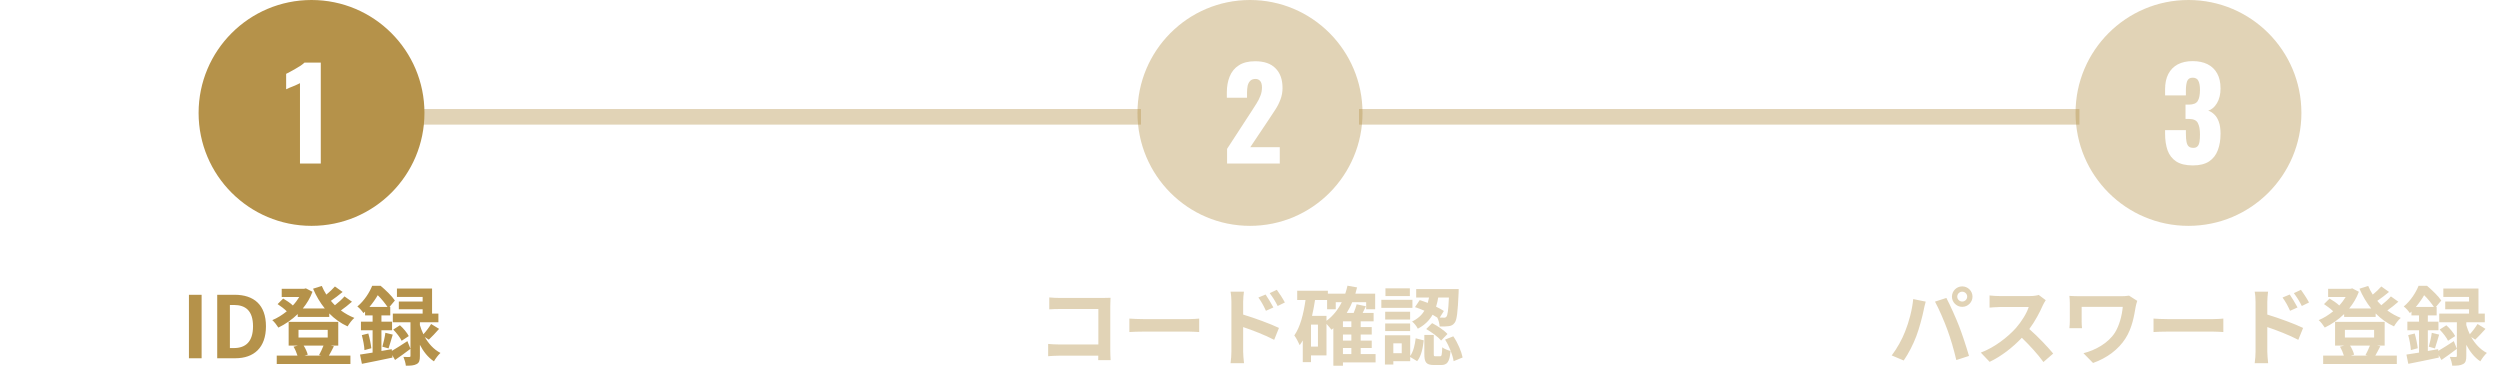
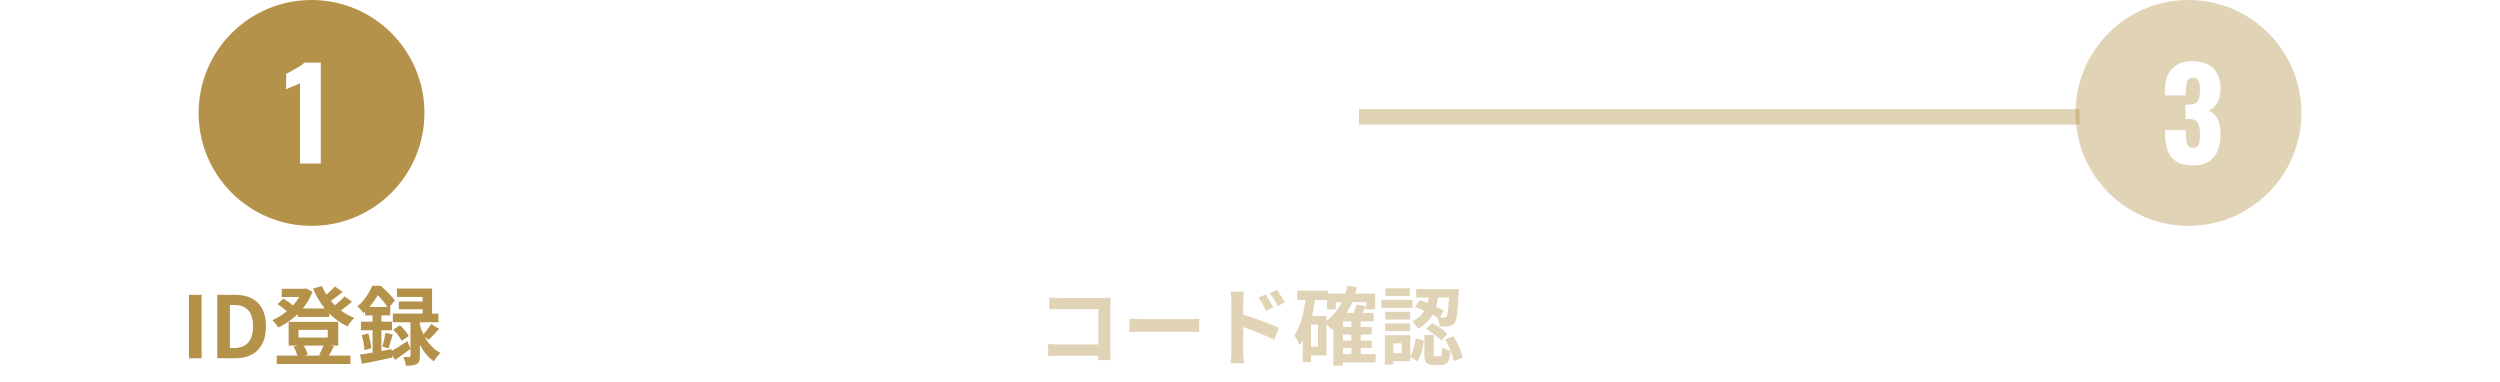
<svg xmlns="http://www.w3.org/2000/svg" width="321" height="49" viewBox="0 0 321 49" fill="none">
  <path fill-rule="evenodd" clip-rule="evenodd" d="M54.5 14.5C54.5 22.508 48.008 29 40 29C31.992 29 25.5 22.508 25.5 14.5C25.5 6.492 31.992 0 40 0C48.008 0 54.5 6.492 54.5 14.5ZM38.517 10.68V21H41.189V8.04H39.093C38.986 8.147 38.826 8.275 38.613 8.424C38.399 8.563 38.17 8.701 37.925 8.84C37.679 8.979 37.45 9.107 37.237 9.224C37.023 9.331 36.858 9.416 36.741 9.48V11.464C36.869 11.4 37.007 11.336 37.157 11.272L37.637 11.08C37.807 11.005 37.967 10.936 38.117 10.872C38.266 10.808 38.399 10.744 38.517 10.68Z" fill="#B5924A" />
  <path d="M24.259 46V37.849H25.887V46H24.259ZM27.89 46V37.849H30.123C32.609 37.849 34.149 39.147 34.149 41.897C34.149 44.636 32.609 46 30.211 46H27.89ZM29.518 44.691H30.024C31.542 44.691 32.488 43.877 32.488 41.897C32.488 39.906 31.542 39.158 30.024 39.158H29.518V44.691ZM41.54 44.372H38.988C39.23 44.746 39.428 45.208 39.516 45.538L39.098 45.659H41.265L40.968 45.593C41.155 45.263 41.386 44.768 41.54 44.372ZM38.328 42.359V43.338H42.079V42.359H38.328ZM42.442 44.372L42.871 44.46C42.64 44.911 42.42 45.34 42.233 45.659H44.994V46.737H35.534V45.659H38.196C38.086 45.296 37.899 44.856 37.69 44.515L38.262 44.372H37.063V41.325H43.432V44.372H42.442ZM44.235 38.058L45.192 38.74C44.752 39.125 44.246 39.532 43.773 39.862C44.301 40.247 44.884 40.577 45.5 40.819C45.203 41.061 44.829 41.567 44.631 41.908C43.751 41.512 42.959 40.94 42.277 40.247V40.698H38.229V40.324C37.481 41.05 36.623 41.633 35.743 42.062C35.567 41.776 35.226 41.325 34.962 41.105C35.6 40.841 36.238 40.445 36.821 39.972C36.513 39.664 36.04 39.301 35.644 39.048L36.359 38.333C36.777 38.575 37.294 38.916 37.602 39.224C37.921 38.883 38.196 38.509 38.427 38.135H36.172V37.079H39.054L39.274 37.024L40.121 37.464C39.824 38.267 39.395 38.982 38.878 39.609H41.705C41.1 38.861 40.594 38.003 40.198 37.068L41.32 36.716C41.485 37.101 41.672 37.475 41.903 37.827C42.31 37.497 42.717 37.112 43.003 36.782L43.993 37.486C43.52 37.882 42.97 38.3 42.486 38.63C42.651 38.828 42.827 39.015 43.003 39.191C43.454 38.839 43.927 38.41 44.235 38.058ZM47.436 39.411H49.757C49.449 38.96 48.965 38.344 48.503 37.904C48.228 38.377 47.876 38.894 47.436 39.411ZM50.296 44.834L50.318 45.054C50.868 44.735 51.594 44.273 52.309 43.8L52.705 44.79C52.056 45.285 51.352 45.791 50.725 46.22L50.362 45.593L50.395 45.912C49.031 46.198 47.579 46.506 46.468 46.715L46.226 45.527C46.688 45.461 47.238 45.373 47.843 45.274V42.403H46.347V41.303H47.843V40.5H46.875V40.005C46.809 40.071 46.732 40.137 46.666 40.203C46.501 39.95 46.138 39.521 45.885 39.356C46.809 38.575 47.447 37.541 47.788 36.694H48.866C49.515 37.233 50.318 38.014 50.703 38.586L50.01 39.411H50.109V40.5H48.976V41.303H50.34V42.403H48.976V45.065L50.296 44.834ZM55.059 43.613L54.542 43.272C55.004 44.086 55.664 44.856 56.555 45.318C56.291 45.549 55.906 46.055 55.719 46.396C54.938 45.89 54.344 45.098 53.915 44.273V45.714C53.915 46.264 53.838 46.572 53.497 46.748C53.156 46.935 52.727 46.957 52.111 46.957C52.078 46.627 51.946 46.165 51.803 45.824C52.111 45.846 52.441 45.835 52.551 45.835C52.672 45.835 52.705 45.802 52.705 45.692V41.38H50.439V40.269H54.267V39.708H51.209V38.718H54.267V38.124H50.967V37.046H55.477V40.269H56.291V41.38H53.915V41.743C54.025 42.117 54.168 42.524 54.366 42.92C54.707 42.546 55.114 42.007 55.356 41.6L56.379 42.227C55.939 42.733 55.444 43.25 55.059 43.613ZM46.457 43.03L47.293 42.821C47.469 43.426 47.623 44.207 47.678 44.713L46.798 44.955C46.776 44.427 46.622 43.635 46.457 43.03ZM49.889 44.735L49.097 44.515C49.24 44.031 49.416 43.25 49.482 42.733L50.428 42.964C50.23 43.58 50.054 44.284 49.889 44.735ZM50.494 42.315L51.352 41.765C51.792 42.15 52.276 42.733 52.485 43.151L51.572 43.756C51.385 43.349 50.912 42.744 50.494 42.315Z" fill="#B5924A" />
-   <path opacity="0.4" d="M54 15H146.5" stroke="#B5924A" stroke-width="2" />
-   <path opacity="0.4" fill-rule="evenodd" clip-rule="evenodd" d="M174.948 14.5C174.948 22.508 168.48 29 160.5 29C152.52 29 146.051 22.508 146.051 14.5C146.051 6.492 152.52 0 160.5 0C168.48 0 174.948 6.492 174.948 14.5ZM157.557 19.112V21H164.325V18.904H160.533L162.901 15.368C163.211 14.909 163.499 14.472 163.765 14.056C164.043 13.629 164.261 13.192 164.421 12.744C164.592 12.296 164.677 11.811 164.677 11.288C164.677 10.211 164.379 9.373 163.781 8.776C163.195 8.168 162.32 7.864 161.157 7.864C160.293 7.864 159.595 8.04 159.061 8.392C158.528 8.733 158.139 9.208 157.893 9.816C157.648 10.413 157.525 11.096 157.525 11.864V12.552H160.117V11.912C160.117 11.581 160.144 11.283 160.197 11.016C160.261 10.749 160.373 10.536 160.533 10.376C160.693 10.216 160.917 10.136 161.205 10.136C161.461 10.136 161.664 10.227 161.813 10.408C161.963 10.589 162.037 10.867 162.037 11.24C162.037 11.613 161.968 11.971 161.829 12.312C161.701 12.653 161.531 12.989 161.317 13.32C161.115 13.651 160.896 13.992 160.661 14.344L157.557 19.112Z" fill="#B5924A" />
  <path opacity="0.4" d="M134.727 38.19C135.134 38.234 135.706 38.256 136.08 38.256H141.624C141.943 38.256 142.405 38.245 142.592 38.234C142.581 38.487 142.559 38.927 142.559 39.246V44.944C142.559 45.329 142.581 45.912 142.603 46.242H141.008C141.019 46.066 141.019 45.879 141.019 45.67H136.003C135.574 45.67 134.947 45.703 134.584 45.736V44.163C134.969 44.196 135.464 44.229 135.959 44.229H141.03V39.675H136.091C135.629 39.675 135.035 39.697 134.727 39.719V38.19ZM145.012 40.907C145.408 40.94 146.211 40.973 146.783 40.973H152.69C153.207 40.973 153.691 40.929 153.977 40.907V42.634C153.713 42.623 153.152 42.579 152.69 42.579H146.783C146.156 42.579 145.419 42.601 145.012 42.634V40.907ZM162.502 37.816C162.81 38.278 163.25 38.982 163.503 39.477L162.546 39.906C162.227 39.213 161.985 38.773 161.578 38.201L162.502 37.816ZM163.943 37.211C164.262 37.651 164.724 38.344 164.977 38.839L164.053 39.29C163.701 38.597 163.437 38.19 163.03 37.64L163.943 37.211ZM158.113 45.109V38.784C158.113 38.388 158.08 37.849 158.003 37.453H159.719C159.675 37.838 159.62 38.322 159.62 38.784V40.39C161.083 40.83 163.206 41.611 164.218 42.106L163.602 43.635C162.458 43.03 160.808 42.392 159.62 41.996V45.109C159.62 45.417 159.675 46.187 159.73 46.638H158.003C158.069 46.209 158.113 45.538 158.113 45.109ZM172.435 44.68V45.461H173.513V44.68H172.435ZM170.323 40.555V41.193C171.137 40.588 171.797 39.774 172.281 38.806H171.511V39.708H170.4V38.52H168.849C168.75 39.213 168.618 39.895 168.464 40.555H170.323ZM169.223 44.504V41.677H168.332V44.504H169.223ZM173.513 41.996V41.259H172.435V41.996H173.513ZM173.513 43.734V42.953H172.435V43.734H173.513ZM176.626 45.461V46.528H172.435V46.957H171.203V42.15C171.126 42.216 171.038 42.282 170.961 42.337C170.84 42.172 170.565 41.842 170.323 41.589V45.637H168.332V46.495H167.276V43.712C167.155 43.921 167.023 44.13 166.88 44.317C166.759 44.02 166.418 43.36 166.187 43.074C166.957 41.974 167.375 40.313 167.628 38.52H166.561V37.332H170.499V37.706H172.732C172.842 37.376 172.941 37.035 173.018 36.683L174.25 36.903C174.184 37.178 174.107 37.442 174.03 37.706H176.571V39.708H175.416V38.806H173.623C173.425 39.301 173.183 39.752 172.919 40.181H173.81C173.964 39.807 174.118 39.4 174.195 39.07L175.383 39.323C175.251 39.62 175.108 39.906 174.965 40.181H176.373V41.259H174.712V41.996H176.131V42.953H174.712V43.734H176.131V44.68H174.712V45.461H176.626ZM186.042 38.201H184.667C184.601 38.597 184.513 38.993 184.392 39.378C184.777 39.565 185.129 39.752 185.393 39.928L184.865 40.775C185.096 40.786 185.283 40.786 185.393 40.786C185.536 40.797 185.635 40.764 185.723 40.654C185.877 40.478 185.965 39.829 186.042 38.201ZM181.686 39.433L182.291 38.531C182.621 38.63 182.973 38.762 183.325 38.894C183.391 38.663 183.446 38.432 183.49 38.201H181.84V37.112H187.296C187.296 37.112 187.296 37.442 187.285 37.596C187.175 40.082 187.065 41.105 186.768 41.457C186.559 41.732 186.35 41.831 186.042 41.875C185.778 41.919 185.327 41.93 184.854 41.919C184.832 41.567 184.711 41.083 184.546 40.775C184.359 40.654 184.161 40.533 183.941 40.412C183.545 41.116 182.951 41.732 182.049 42.205C181.917 41.919 181.576 41.49 181.312 41.281C182.071 40.918 182.566 40.434 182.896 39.895C182.489 39.719 182.071 39.554 181.686 39.433ZM183.127 42.249L183.886 41.49C184.59 41.853 185.437 42.414 185.855 42.887L185.041 43.723C184.667 43.272 183.831 42.656 183.127 42.249ZM181.026 37.024V38.014H177.891V37.024H181.026ZM181.356 38.498V39.532H177.363V38.498H181.356ZM181.059 40.027V41.028H177.858V40.027H181.059ZM177.858 42.513V41.534H181.059V42.513H177.858ZM179.981 45.351V44.086H178.903V45.351H179.981ZM181.07 43.052V45.703C181.477 45.153 181.675 44.284 181.774 43.437L182.808 43.701C182.698 44.68 182.5 45.725 181.961 46.374L181.07 45.835V46.374H178.903V46.803H177.825V43.052H181.07ZM184.315 45.747H184.898C185.107 45.747 185.151 45.604 185.184 44.592C185.404 44.79 185.921 44.977 186.251 45.065C186.13 46.506 185.811 46.869 185.03 46.869H184.128C183.094 46.869 182.885 46.506 182.885 45.417V43.008H184.095V45.406C184.095 45.714 184.117 45.747 184.315 45.747ZM185.547 43.602L186.603 43.184C187.186 44.02 187.648 45.142 187.802 45.901L186.647 46.374C186.537 45.615 186.086 44.449 185.547 43.602Z" fill="#B5924A" />
  <path opacity="0.4" d="M174.5 15H267" stroke="#B5924A" stroke-width="2" />
  <path opacity="0.4" fill-rule="evenodd" clip-rule="evenodd" d="M295.5 14.5C295.5 22.508 289.008 29 281 29C272.992 29 266.5 22.508 266.5 14.5C266.5 6.492 272.992 0 281 0C289.008 0 295.5 6.492 295.5 14.5ZM279.421 20.728C279.943 21.069 280.658 21.24 281.565 21.24C282.429 21.24 283.122 21.069 283.645 20.728C284.167 20.376 284.541 19.896 284.765 19.288C284.999 18.68 285.117 17.981 285.117 17.192C285.117 16.573 285.047 16.067 284.909 15.672C284.77 15.267 284.578 14.947 284.333 14.712C284.098 14.477 283.831 14.307 283.533 14.2C283.97 14.083 284.343 13.768 284.653 13.256C284.962 12.744 285.117 12.109 285.117 11.352C285.117 10.584 284.973 9.944 284.685 9.432C284.397 8.909 283.986 8.515 283.453 8.248C282.919 7.981 282.279 7.848 281.533 7.848C280.797 7.848 280.162 7.987 279.629 8.264C279.106 8.541 278.701 8.952 278.413 9.496C278.135 10.029 277.997 10.685 277.997 11.464V12.248H280.669V11.912V11.576C280.669 11.107 280.722 10.723 280.829 10.424C280.946 10.125 281.181 9.976 281.533 9.976C281.895 9.976 282.141 10.109 282.269 10.376C282.407 10.643 282.477 11.027 282.477 11.528C282.477 12.179 282.381 12.659 282.189 12.968C281.997 13.277 281.618 13.432 281.053 13.432H280.845H280.621V15.272H280.941H281.117C281.671 15.283 282.034 15.459 282.205 15.8C282.386 16.131 282.477 16.616 282.477 17.256C282.477 17.64 282.455 17.96 282.413 18.216C282.37 18.472 282.285 18.664 282.157 18.792C282.039 18.92 281.858 18.984 281.613 18.984C281.367 18.984 281.175 18.925 281.037 18.808C280.898 18.68 280.802 18.483 280.749 18.216C280.695 17.949 280.669 17.603 280.669 17.176V16.888V16.712H277.997V17.176C277.997 17.976 278.103 18.685 278.317 19.304C278.541 19.912 278.909 20.387 279.421 20.728Z" fill="#B5924A" />
-   <path opacity="0.4" d="M251.311 38.091C251.311 38.432 251.597 38.718 251.949 38.718C252.301 38.718 252.587 38.432 252.587 38.091C252.587 37.739 252.301 37.453 251.949 37.453C251.597 37.453 251.311 37.739 251.311 38.091ZM250.629 38.091C250.629 37.365 251.223 36.771 251.949 36.771C252.675 36.771 253.269 37.365 253.269 38.091C253.269 38.806 252.675 39.4 251.949 39.4C251.223 39.4 250.629 38.806 250.629 38.091ZM244.612 42.579C245.107 41.347 245.525 39.796 245.657 38.399L247.263 38.729C247.164 39.048 247.043 39.587 246.999 39.829C246.845 40.599 246.449 42.117 246.064 43.14C245.668 44.207 245.019 45.461 244.436 46.286L242.896 45.637C243.589 44.735 244.238 43.547 244.612 42.579ZM250.046 42.348C249.628 41.193 248.913 39.565 248.451 38.729L249.914 38.256C250.365 39.103 251.124 40.797 251.542 41.864C251.927 42.854 252.51 44.614 252.818 45.703L251.19 46.231C250.882 44.922 250.486 43.536 250.046 42.348ZM262.674 38.542C262.586 38.663 262.388 39.004 262.289 39.224C261.915 40.082 261.299 41.259 260.562 42.249C261.651 43.195 262.982 44.603 263.631 45.395L262.377 46.484C261.662 45.494 260.639 44.372 259.605 43.371C258.439 44.603 256.976 45.747 255.469 46.462L254.336 45.274C256.107 44.614 257.812 43.272 258.846 42.117C259.572 41.292 260.243 40.203 260.485 39.422H256.756C256.294 39.422 255.689 39.488 255.458 39.499V37.937C255.755 37.981 256.426 38.014 256.756 38.014H260.639C261.112 38.014 261.552 37.948 261.772 37.871L262.674 38.542ZM274.422 38.63C274.356 38.795 274.257 39.213 274.224 39.367C274.026 40.522 273.773 42.117 272.915 43.448C272.002 44.889 270.506 45.989 268.746 46.605L267.514 45.351C268.999 44.988 270.693 44.075 271.562 42.7C272.112 41.809 272.453 40.588 272.563 39.4H267.283V41.237C267.283 41.402 267.294 41.798 267.327 42.139H265.71C265.743 41.798 265.765 41.534 265.765 41.237V38.916C265.765 38.619 265.743 38.278 265.71 37.992C266.062 38.014 266.546 38.036 267.063 38.036H272.321C272.695 38.036 273.069 38.014 273.366 37.959L274.422 38.63ZM276.512 40.907C276.908 40.94 277.711 40.973 278.283 40.973H284.19C284.707 40.973 285.191 40.929 285.477 40.907V42.634C285.213 42.623 284.652 42.579 284.19 42.579H278.283C277.656 42.579 276.919 42.601 276.512 42.634V40.907ZM294.002 37.816C294.31 38.278 294.75 38.982 295.003 39.477L294.046 39.906C293.727 39.213 293.485 38.773 293.078 38.201L294.002 37.816ZM295.443 37.211C295.762 37.651 296.224 38.344 296.477 38.839L295.553 39.29C295.201 38.597 294.937 38.19 294.53 37.64L295.443 37.211ZM289.613 45.109V38.784C289.613 38.388 289.58 37.849 289.503 37.453H291.219C291.175 37.838 291.12 38.322 291.12 38.784V40.39C292.583 40.83 294.706 41.611 295.718 42.106L295.102 43.635C293.958 43.03 292.308 42.392 291.12 41.996V45.109C291.12 45.417 291.175 46.187 291.23 46.638H289.503C289.569 46.209 289.613 45.538 289.613 45.109ZM304.298 44.372H301.746C301.988 44.746 302.186 45.208 302.274 45.538L301.856 45.659H304.023L303.726 45.593C303.913 45.263 304.144 44.768 304.298 44.372ZM301.086 42.359V43.338H304.837V42.359H301.086ZM305.2 44.372L305.629 44.46C305.398 44.911 305.178 45.34 304.991 45.659H307.752V46.737H298.292V45.659H300.954C300.844 45.296 300.657 44.856 300.448 44.515L301.02 44.372H299.821V41.325H306.19V44.372H305.2ZM306.993 38.058L307.95 38.74C307.51 39.125 307.004 39.532 306.531 39.862C307.059 40.247 307.642 40.577 308.258 40.819C307.961 41.061 307.587 41.567 307.389 41.908C306.509 41.512 305.717 40.94 305.035 40.247V40.698H300.987V40.324C300.239 41.05 299.381 41.633 298.501 42.062C298.325 41.776 297.984 41.325 297.72 41.105C298.358 40.841 298.996 40.445 299.579 39.972C299.271 39.664 298.798 39.301 298.402 39.048L299.117 38.333C299.535 38.575 300.052 38.916 300.36 39.224C300.679 38.883 300.954 38.509 301.185 38.135H298.93V37.079H301.812L302.032 37.024L302.879 37.464C302.582 38.267 302.153 38.982 301.636 39.609H304.463C303.858 38.861 303.352 38.003 302.956 37.068L304.078 36.716C304.243 37.101 304.43 37.475 304.661 37.827C305.068 37.497 305.475 37.112 305.761 36.782L306.751 37.486C306.278 37.882 305.728 38.3 305.244 38.63C305.409 38.828 305.585 39.015 305.761 39.191C306.212 38.839 306.685 38.41 306.993 38.058ZM310.194 39.411H312.515C312.207 38.96 311.723 38.344 311.261 37.904C310.986 38.377 310.634 38.894 310.194 39.411ZM313.054 44.834L313.076 45.054C313.626 44.735 314.352 44.273 315.067 43.8L315.463 44.79C314.814 45.285 314.11 45.791 313.483 46.22L313.12 45.593L313.153 45.912C311.789 46.198 310.337 46.506 309.226 46.715L308.984 45.527C309.446 45.461 309.996 45.373 310.601 45.274V42.403H309.105V41.303H310.601V40.5H309.633V40.005C309.567 40.071 309.49 40.137 309.424 40.203C309.259 39.95 308.896 39.521 308.643 39.356C309.567 38.575 310.205 37.541 310.546 36.694H311.624C312.273 37.233 313.076 38.014 313.461 38.586L312.768 39.411H312.867V40.5H311.734V41.303H313.098V42.403H311.734V45.065L313.054 44.834ZM317.817 43.613L317.3 43.272C317.762 44.086 318.422 44.856 319.313 45.318C319.049 45.549 318.664 46.055 318.477 46.396C317.696 45.89 317.102 45.098 316.673 44.273V45.714C316.673 46.264 316.596 46.572 316.255 46.748C315.914 46.935 315.485 46.957 314.869 46.957C314.836 46.627 314.704 46.165 314.561 45.824C314.869 45.846 315.199 45.835 315.309 45.835C315.43 45.835 315.463 45.802 315.463 45.692V41.38H313.197V40.269H317.025V39.708H313.967V38.718H317.025V38.124H313.725V37.046H318.235V40.269H319.049V41.38H316.673V41.743C316.783 42.117 316.926 42.524 317.124 42.92C317.465 42.546 317.872 42.007 318.114 41.6L319.137 42.227C318.697 42.733 318.202 43.25 317.817 43.613ZM309.215 43.03L310.051 42.821C310.227 43.426 310.381 44.207 310.436 44.713L309.556 44.955C309.534 44.427 309.38 43.635 309.215 43.03ZM312.647 44.735L311.855 44.515C311.998 44.031 312.174 43.25 312.24 42.733L313.186 42.964C312.988 43.58 312.812 44.284 312.647 44.735ZM313.252 42.315L314.11 41.765C314.55 42.15 315.034 42.733 315.243 43.151L314.33 43.756C314.143 43.349 313.67 42.744 313.252 42.315Z" fill="#B5924A" />
</svg>